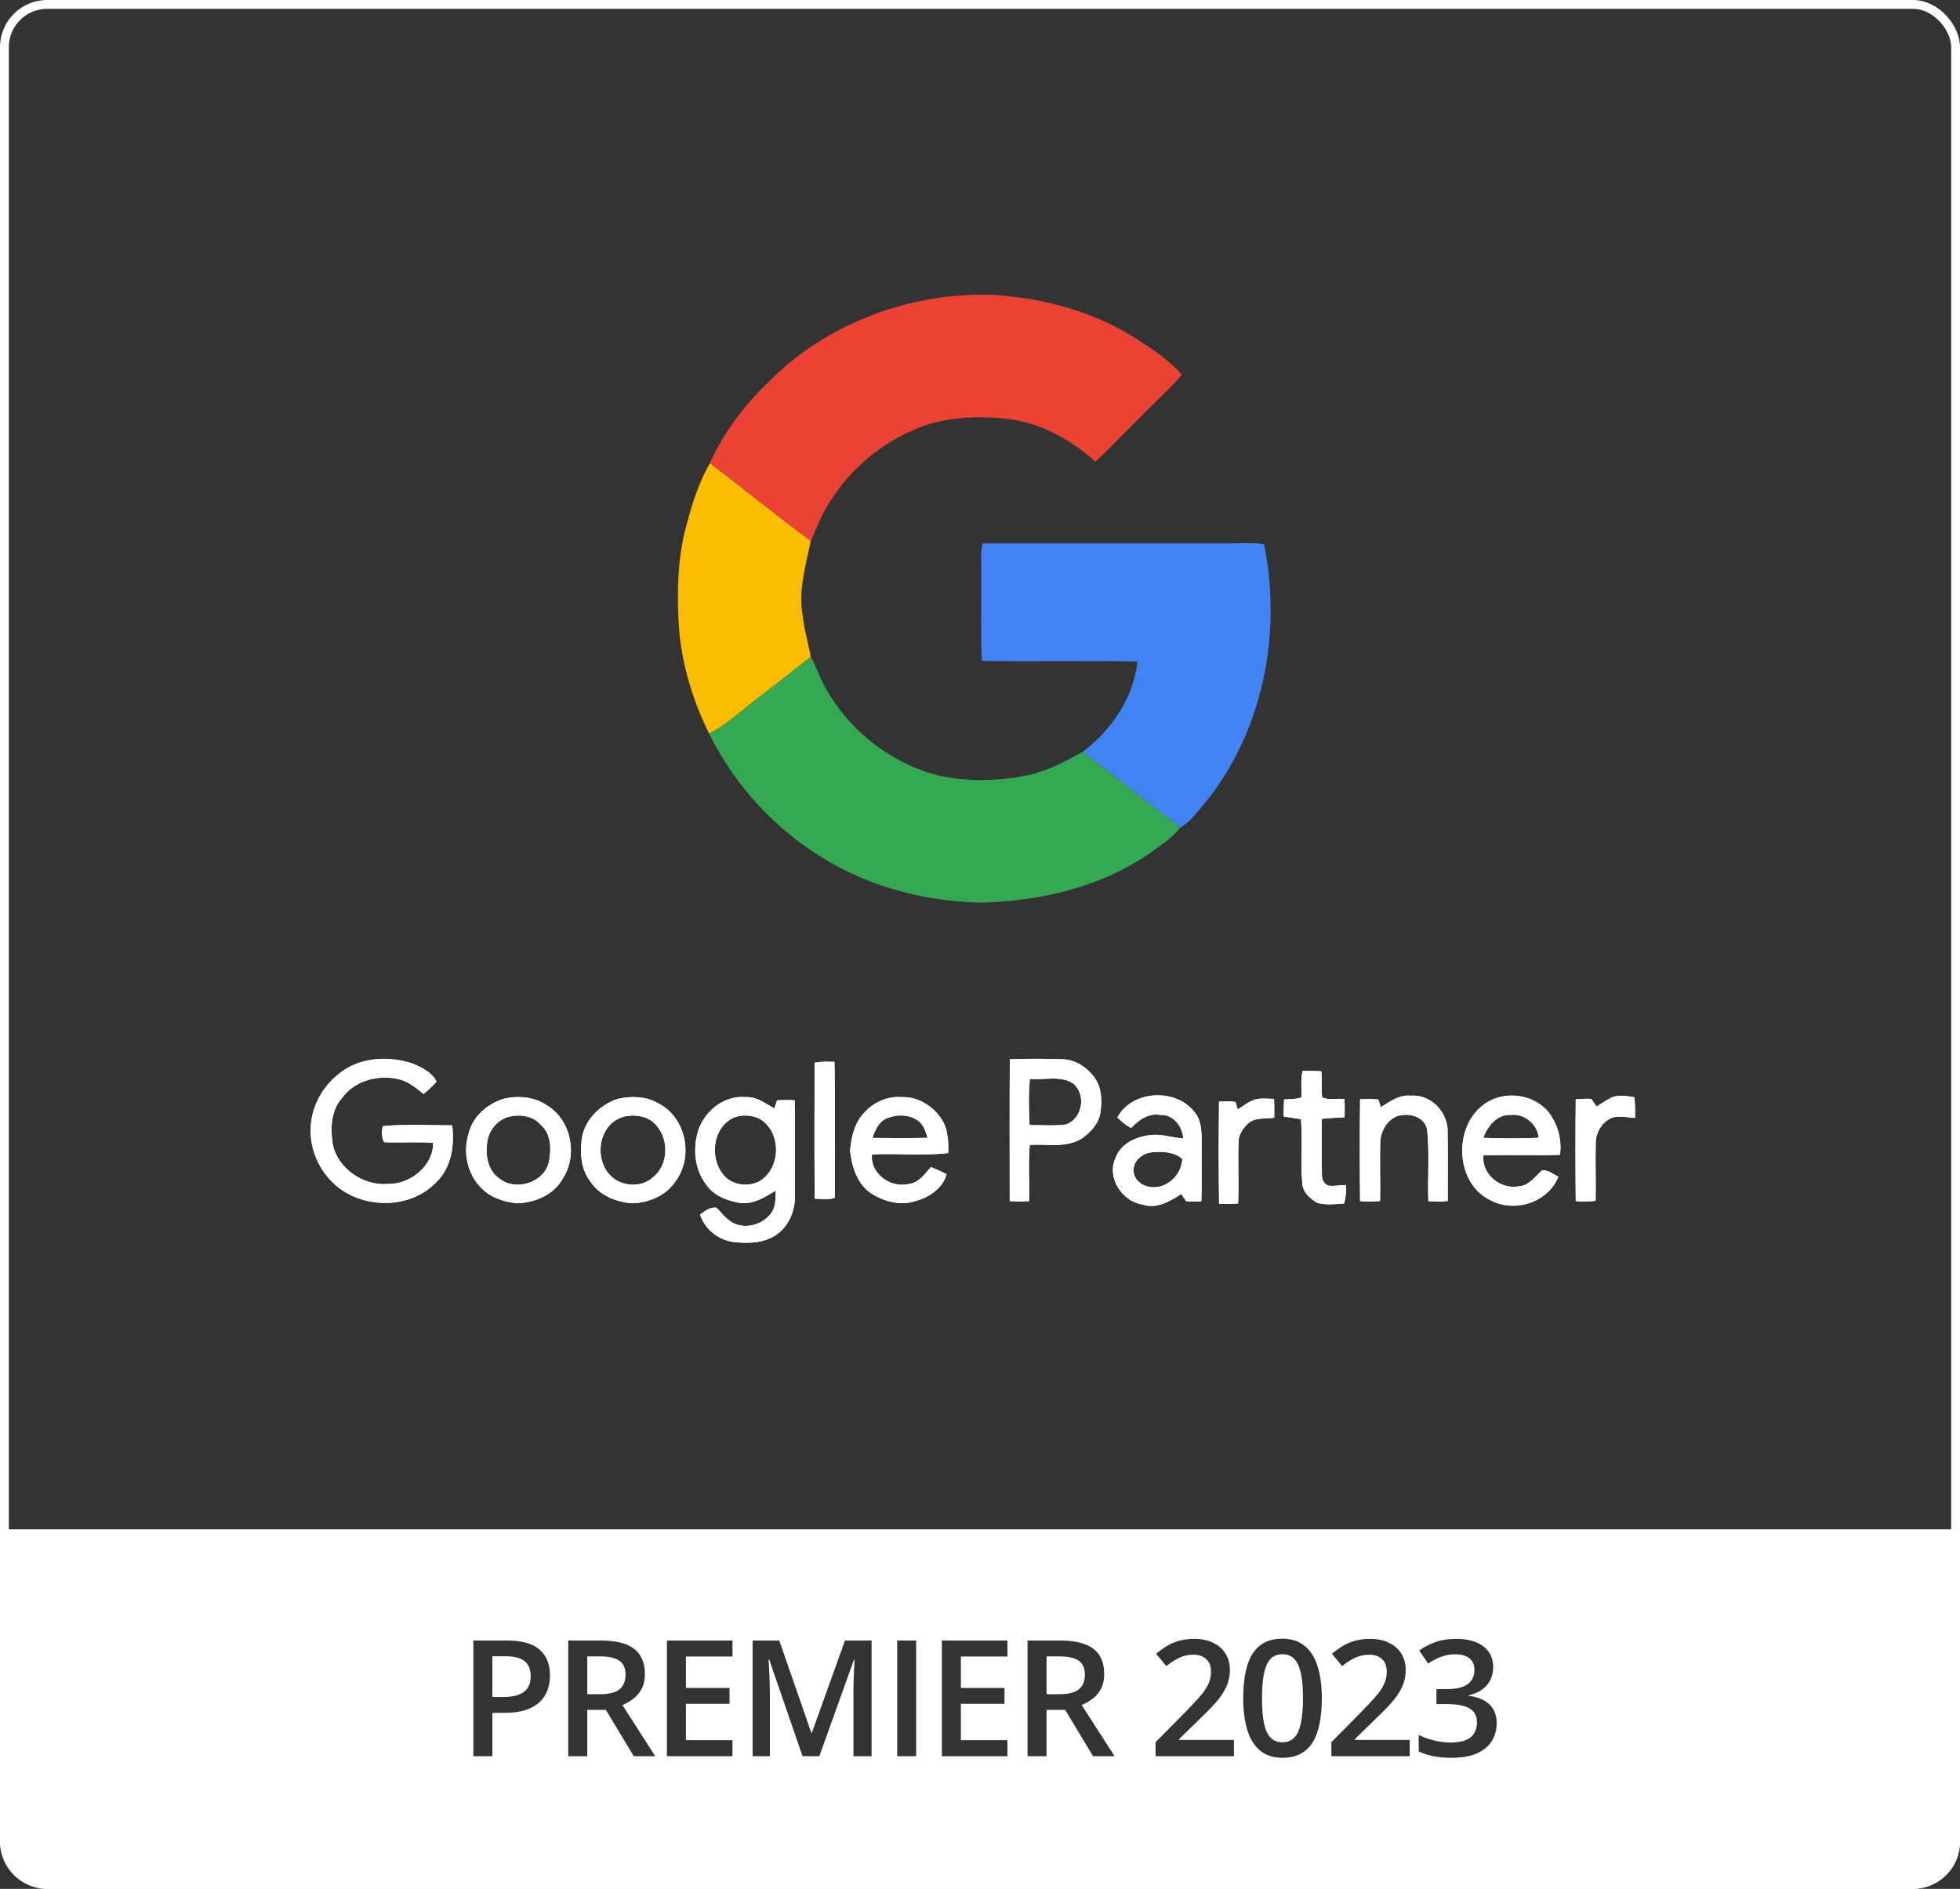
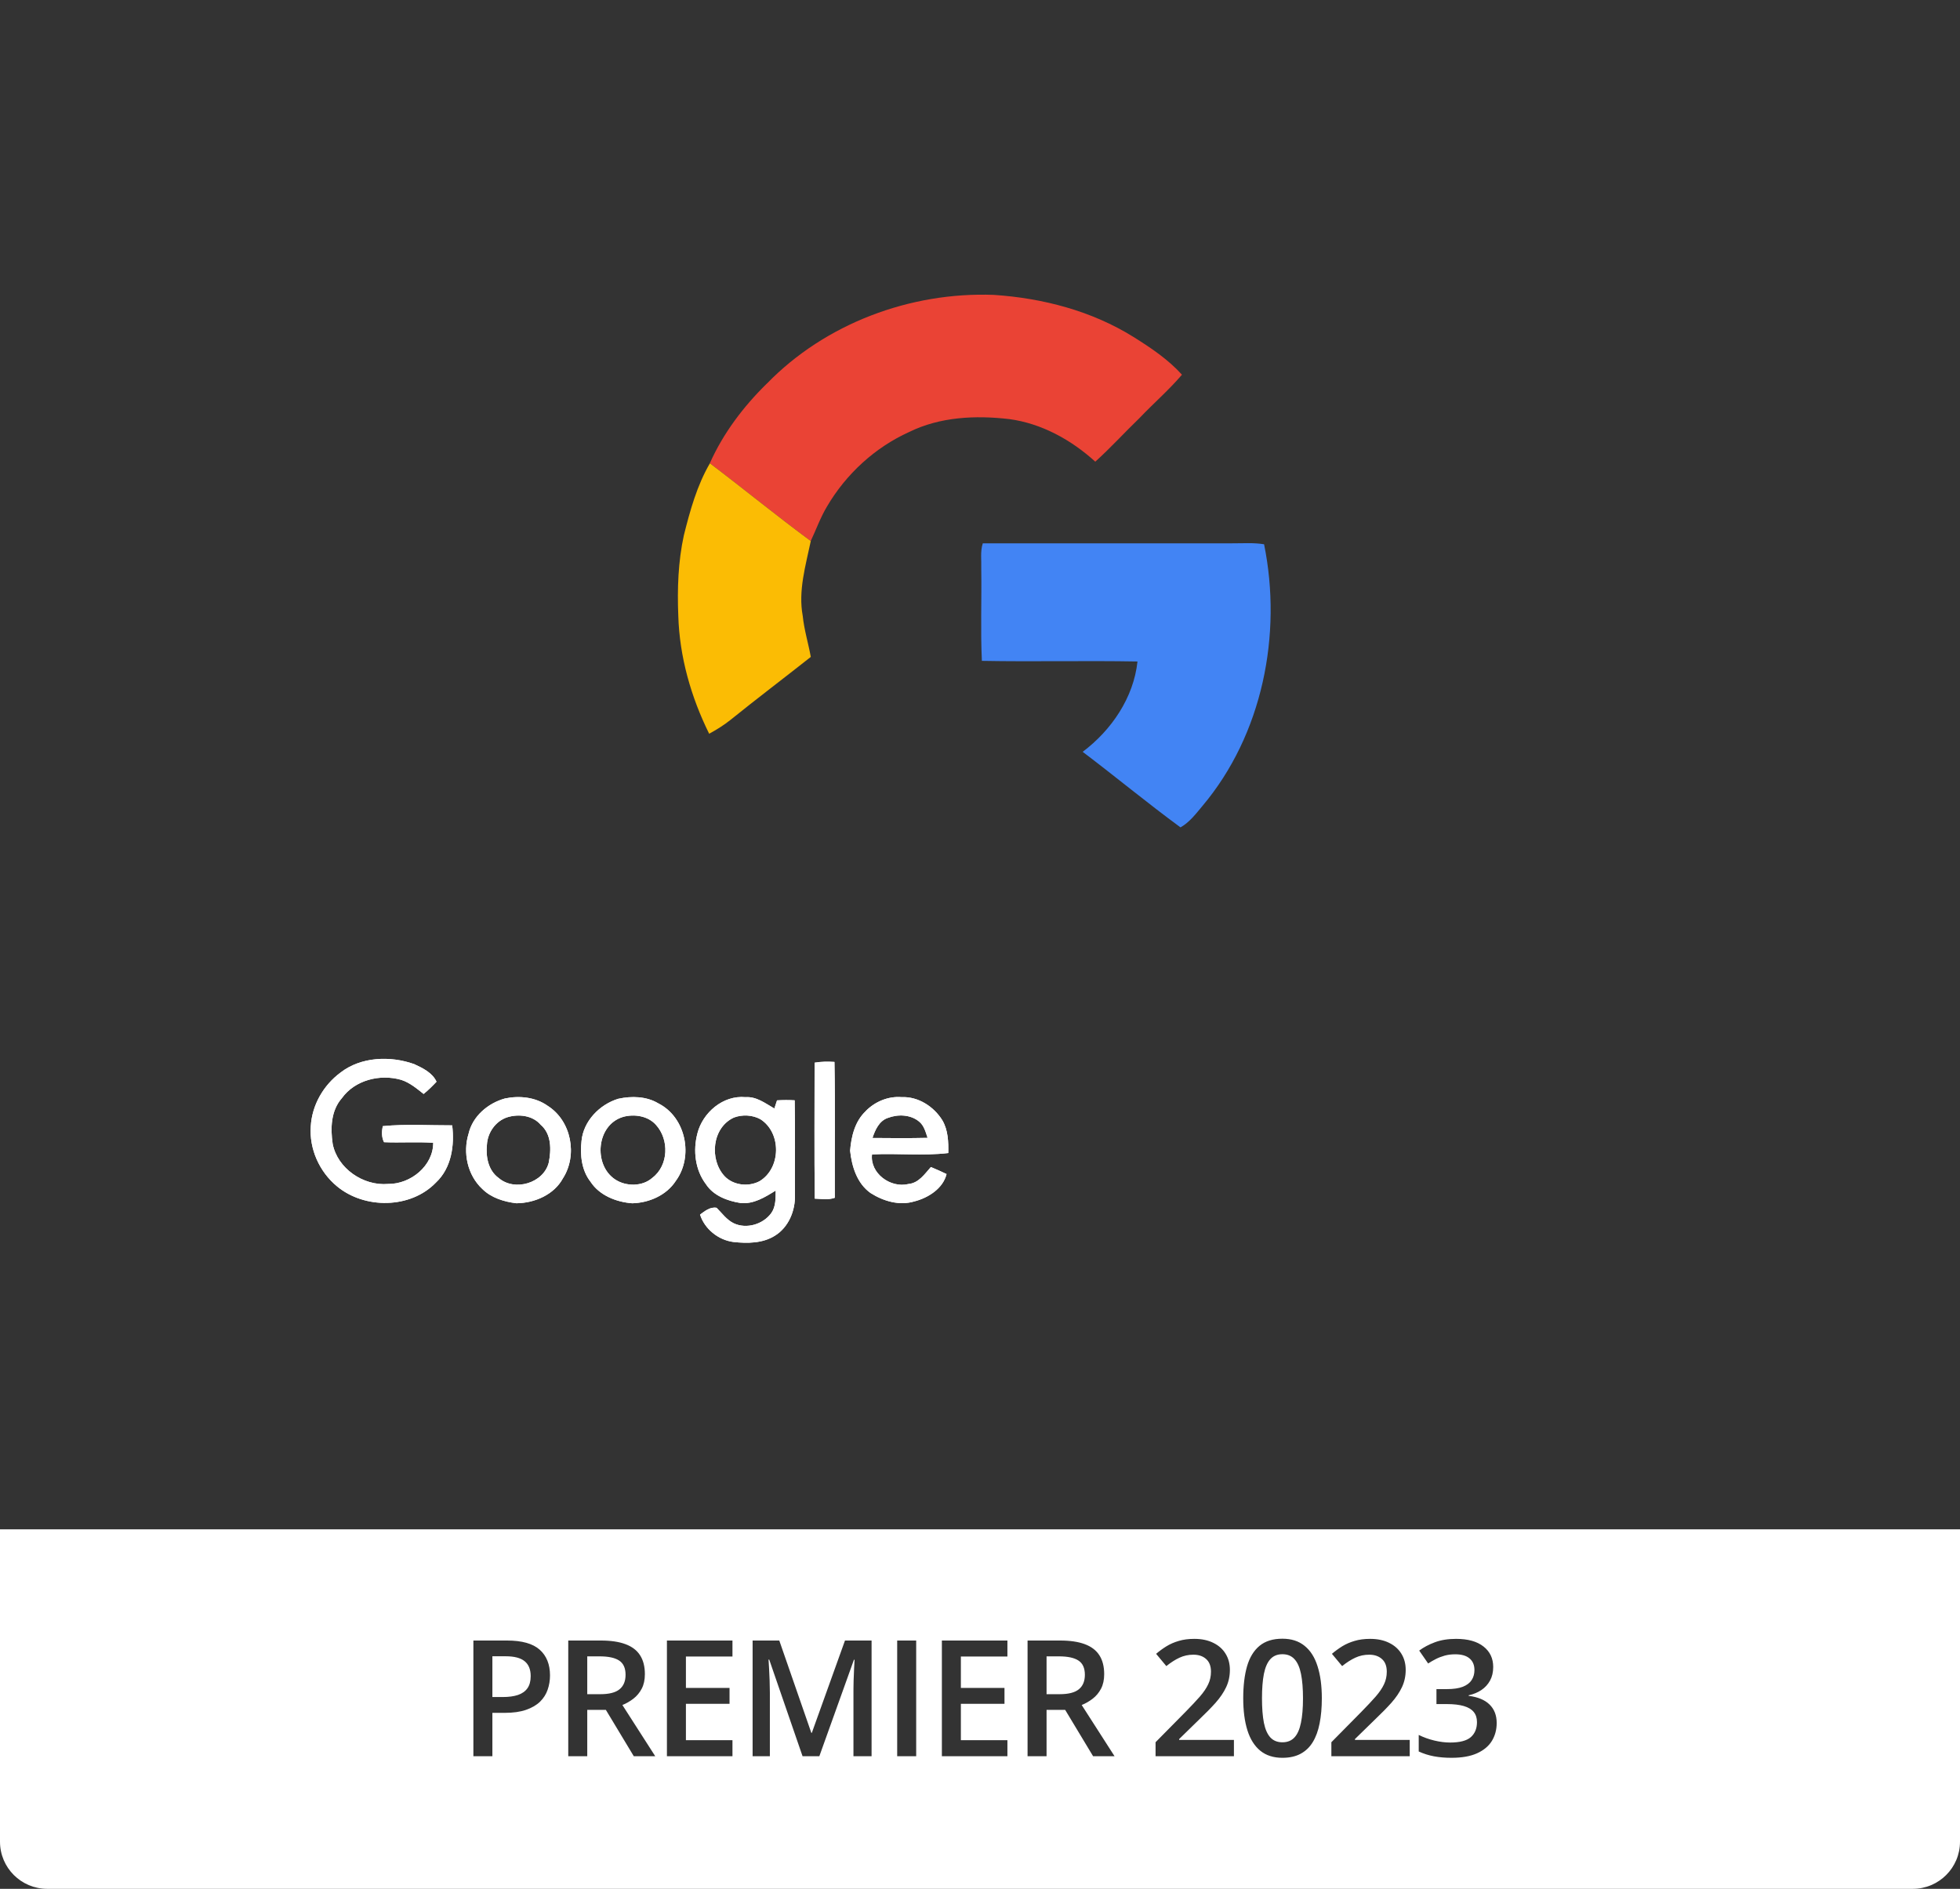
<svg xmlns="http://www.w3.org/2000/svg" width="665" height="641" viewBox="0 0 665 641" fill="none">
  <rect x="0" y="0" width="665" height="641" fill="#333333" stroke="none" />
-   <path d="M342.624 359.481C348.536 359.286 354.456 359.286 360.367 359.481C364.987 359.52 369.157 362.419 371.711 366.214C373.816 369.483 373.921 373.638 373.376 377.393C372.897 381.227 370.047 384.194 367.091 386.335C361.745 389.701 355.298 388.154 349.377 388.534C348.822 394.868 349.339 401.251 349.148 407.604C346.957 407.799 344.767 407.799 342.586 407.604C342.586 391.56 342.5 375.515 342.624 359.471M349.425 366.165C348.918 371.351 349.052 376.605 349.32 381.801C353.433 381.83 357.584 382.132 361.668 381.616C367.244 379.68 368.65 371.526 364.165 367.741C359.803 364.891 354.284 366.535 349.425 366.155M441.554 372.412C441.65 369.425 441.277 366.379 441.946 363.451C444.07 363.402 446.203 363.412 448.336 363.558C448.527 366.486 448.336 369.415 448.536 372.344C450.746 373.55 453.654 372.626 456.15 373.005C456.265 375.058 456.265 377.121 456.188 379.193C453.615 379.31 451.033 379.368 448.479 379.719C448.441 385.955 448.412 392.202 448.498 398.448C448.422 400.064 449.168 402 450.88 402.389C452.774 402.574 454.687 402.204 456.59 402.136C456.82 404.247 456.59 406.378 456.064 408.431C452.994 408.616 449.799 409.044 446.815 408.168C444.424 406.68 441.946 404.529 441.831 401.455C441.162 394.255 442.023 387.006 441.391 379.806C439.431 379.485 437.479 379.203 435.528 378.911C435.509 376.975 435.557 375.048 435.672 373.122C437.632 372.918 439.689 373.122 441.573 372.421M379.114 379.232C384.413 369.23 401.142 369.172 406.48 379.232C407.981 382.55 407.666 386.306 407.704 389.867C407.599 395.802 407.847 401.747 407.589 407.682C405.867 407.789 404.155 407.779 402.443 407.633C401.888 406.816 401.353 406.018 400.798 405.22C396.905 407.711 392.324 410.406 387.579 408.762C380.712 407.701 375.432 399.713 378.454 393C380.339 387.804 385.925 385.537 390.956 385.158C394.524 384.885 397.948 386.121 401.477 386.345C401.133 382.132 398.043 378.084 393.567 378.357C389.636 377.685 386.355 380.108 383.773 382.803C382.022 381.898 380.511 380.614 379.114 379.242M384.633 397.651C384.911 401.173 388.67 403.099 391.826 402.905C396.743 402.671 400.894 398.302 401.142 393.331C398.436 390.859 394.495 390.733 391.061 391.025C387.742 391.19 384.213 393.992 384.633 397.651ZM468.498 375.73C471.607 373.832 474.754 371.419 478.608 371.847C485.17 371.215 491.119 377.169 491.167 383.747C491.253 391.686 491.196 399.626 491.196 407.565C489.015 407.799 486.806 407.828 484.615 407.614C484.338 399.733 485.026 391.803 484.261 383.951C483.879 378.901 477.757 377.335 473.769 378.892C470.277 380.429 468.278 384.321 468.278 388.086C468.135 394.576 468.355 401.075 468.25 407.575C465.983 407.818 463.716 407.808 461.459 407.604C461.325 396.084 461.315 384.574 461.459 373.064C463.525 372.869 465.61 372.82 467.666 373.171C467.867 373.813 468.288 375.097 468.498 375.739M503.123 375.078C509.57 369.999 519.737 370.904 525.161 377.14C528.432 381.227 530.029 386.656 529.264 391.91C520.617 392.192 511.971 391.871 503.324 392.037C502.549 398.448 509.082 403.712 515.089 402.613C518.647 402.535 520.77 399.363 523.162 397.174C525.218 396.921 526.94 398.507 528.728 399.314C525.256 408.11 513.865 411.661 505.811 407.361C493.864 401.854 492.937 382.813 503.123 375.087M503.267 386.15C509.532 386.403 515.797 386.403 522.062 386.15C521.717 381.538 517.155 377.812 512.631 378.357C508.04 378.084 504.673 382.102 503.276 386.14M547.055 372.334C549.475 371.507 552.086 371.925 554.544 372.373C554.755 374.698 554.793 377.043 554.745 379.388C552.249 379.261 549.695 378.571 547.227 379.222C543.64 380.468 541.354 384.321 541.402 388.096C541.258 394.556 541.478 401.036 541.364 407.507C539.125 407.818 536.859 407.838 534.63 407.594C534.496 396.084 534.496 384.564 534.63 373.064C536.38 372.918 538.15 372.859 539.919 372.918C540.484 373.793 541.077 374.65 541.698 375.496C543.487 374.435 545.17 373.18 547.055 372.324M419.918 376.469C422.367 375.068 424.643 372.898 427.599 372.869C429.158 372.762 430.717 372.869 432.267 372.947C432.381 375.058 432.391 377.189 432.333 379.32C429.349 379.797 425.839 379.067 423.409 381.314C421.803 382.91 420.263 384.934 420.224 387.327C419.966 394.342 420.368 401.367 420.081 408.392C417.929 408.577 415.758 408.596 413.615 408.47C413.433 396.931 413.472 385.372 413.596 373.822C415.461 373.686 417.345 373.647 419.21 373.968C419.392 374.601 419.737 375.856 419.918 376.479" fill="white" />
-   <path d="M342.624 359.481C348.536 359.286 354.456 359.286 360.367 359.481C364.987 359.52 369.157 362.419 371.711 366.214C373.816 369.483 373.921 373.638 373.376 377.393C372.897 381.227 370.047 384.194 367.091 386.335C361.745 389.701 355.298 388.154 349.377 388.534C348.822 394.868 349.339 401.251 349.148 407.604C346.957 407.799 344.767 407.799 342.586 407.604C342.586 391.56 342.5 375.515 342.624 359.471M349.425 366.165C348.918 371.351 349.052 376.605 349.32 381.801C353.433 381.83 357.584 382.132 361.668 381.616C367.244 379.68 368.65 371.526 364.165 367.741C359.803 364.891 354.284 366.535 349.425 366.155M441.554 372.412C441.65 369.425 441.277 366.379 441.946 363.451C444.07 363.402 446.203 363.412 448.336 363.558C448.527 366.486 448.336 369.415 448.536 372.344C450.746 373.55 453.654 372.626 456.15 373.005C456.265 375.058 456.265 377.121 456.188 379.193C453.615 379.31 451.033 379.368 448.479 379.719C448.441 385.955 448.412 392.202 448.498 398.448C448.422 400.064 449.168 402 450.88 402.389C452.774 402.574 454.687 402.204 456.59 402.136C456.82 404.247 456.59 406.378 456.064 408.431C452.994 408.616 449.799 409.044 446.815 408.168C444.424 406.68 441.946 404.529 441.831 401.455C441.162 394.255 442.023 387.006 441.391 379.806C439.431 379.485 437.479 379.203 435.528 378.911C435.509 376.975 435.557 375.048 435.672 373.122C437.632 372.918 439.689 373.122 441.573 372.421M379.114 379.232C384.413 369.23 401.142 369.172 406.48 379.232C407.981 382.55 407.666 386.306 407.704 389.867C407.599 395.802 407.847 401.747 407.589 407.682C405.867 407.789 404.155 407.779 402.443 407.633C401.888 406.816 401.353 406.018 400.798 405.22C396.905 407.711 392.324 410.406 387.579 408.762C380.712 407.701 375.432 399.713 378.454 393C380.339 387.804 385.925 385.537 390.956 385.158C394.524 384.885 397.948 386.121 401.477 386.345C401.133 382.132 398.043 378.084 393.567 378.357C389.636 377.685 386.355 380.108 383.773 382.803C382.022 381.898 380.511 380.614 379.114 379.242M384.633 397.651C384.911 401.173 388.67 403.099 391.826 402.905C396.743 402.671 400.894 398.302 401.142 393.331C398.436 390.859 394.495 390.733 391.061 391.025C387.742 391.19 384.213 393.992 384.633 397.651ZM468.498 375.73C471.607 373.832 474.754 371.419 478.608 371.847C485.17 371.215 491.119 377.169 491.167 383.747C491.253 391.686 491.196 399.626 491.196 407.565C489.015 407.799 486.806 407.828 484.615 407.614C484.338 399.733 485.026 391.803 484.261 383.951C483.879 378.901 477.757 377.335 473.769 378.892C470.277 380.429 468.278 384.321 468.278 388.086C468.135 394.576 468.355 401.075 468.25 407.575C465.983 407.818 463.716 407.808 461.459 407.604C461.325 396.084 461.315 384.574 461.459 373.064C463.525 372.869 465.61 372.82 467.666 373.171C467.867 373.813 468.288 375.097 468.498 375.739M503.123 375.078C509.57 369.999 519.737 370.904 525.161 377.14C528.432 381.227 530.029 386.656 529.264 391.91C520.617 392.192 511.971 391.871 503.324 392.037C502.549 398.448 509.082 403.712 515.089 402.613C518.647 402.535 520.77 399.363 523.162 397.174C525.218 396.921 526.94 398.507 528.728 399.314C525.256 408.11 513.865 411.661 505.811 407.361C493.864 401.854 492.937 382.813 503.123 375.087M503.267 386.15C509.532 386.403 515.797 386.403 522.062 386.15C521.717 381.538 517.155 377.812 512.631 378.357C508.04 378.084 504.673 382.102 503.276 386.14M547.055 372.334C549.475 371.507 552.086 371.925 554.544 372.373C554.755 374.698 554.793 377.043 554.745 379.388C552.249 379.261 549.695 378.571 547.227 379.222C543.64 380.468 541.354 384.321 541.402 388.096C541.258 394.556 541.478 401.036 541.364 407.507C539.125 407.818 536.859 407.838 534.63 407.594C534.496 396.084 534.496 384.564 534.63 373.064C536.38 372.918 538.15 372.859 539.919 372.918C540.484 373.793 541.077 374.65 541.698 375.496C543.487 374.435 545.17 373.18 547.055 372.324M419.918 376.469C422.367 375.068 424.643 372.898 427.599 372.869C429.158 372.762 430.717 372.869 432.267 372.947C432.381 375.058 432.391 377.189 432.333 379.32C429.349 379.797 425.839 379.067 423.409 381.314C421.803 382.91 420.263 384.934 420.224 387.327C419.966 394.342 420.368 401.367 420.081 408.392C417.929 408.577 415.758 408.596 413.615 408.47C413.433 396.931 413.472 385.372 413.596 373.822C415.461 373.686 417.345 373.647 419.21 373.968C419.392 374.601 419.737 375.856 419.918 376.479V376.469Z" fill="white" />
  <path d="M115.551 363.973C122.509 358.605 132.433 358.24 140.533 361.125C143.432 362.465 146.733 364.067 148.106 367.092C146.733 368.563 145.294 369.978 143.729 371.252C141.378 369.397 139.036 367.402 136.118 366.465C128.939 364.394 120.407 366.521 115.992 372.676C112.249 376.938 112.095 382.915 112.873 388.199C114.485 396.462 123.171 402.532 131.703 401.792C139.401 401.858 147.002 395.581 146.983 387.834C141.426 387.431 135.859 387.871 130.293 387.618C129.429 385.922 129.496 383.983 129.861 382.175C137.664 381.407 145.572 381.932 153.423 381.904C154.248 388.705 153.183 396.368 147.904 401.314C139.295 410.27 123.661 410.383 114.274 402.542C108.333 397.595 104.888 389.867 105.444 382.241C105.838 375.074 109.715 368.273 115.56 363.973M276.378 360.638C278.595 360.244 280.86 360.254 283.116 360.376C283.413 375.739 283.173 391.112 283.231 406.486C281.052 407.282 278.691 406.851 276.436 406.776C276.263 391.393 276.378 376.02 276.378 360.638ZM171.294 372.788C176.198 371.758 181.63 372.311 185.786 375.252C193.887 380.358 196.046 392.031 190.988 399.89C187.994 405.427 181.4 408.294 175.2 408.341C171.015 407.844 166.677 406.504 163.664 403.516C158.586 398.813 156.984 391.178 158.98 384.733C160.343 378.84 165.487 374.409 171.303 372.788M172.119 379.159C168.107 380.461 165.42 384.424 165.209 388.471C164.796 392.536 165.612 397.174 169.182 399.759C174.615 404.462 184.395 401.492 186.17 394.607C187.053 390.26 187.168 384.864 183.435 381.697C180.738 378.522 175.968 377.969 172.129 379.159M209.799 372.882C214.291 371.898 219.32 372.03 223.332 374.428C232.786 379.168 235.358 392.527 229.283 400.762C226.154 405.614 220.232 408.209 214.502 408.35C209.07 407.947 203.35 405.661 200.336 401.015C197.284 397.108 196.785 391.927 197.303 387.187C197.946 380.498 203.359 374.84 209.799 372.873M211.345 379.056C202.352 381.754 201.21 395.281 208.686 400.246C212.372 402.71 217.977 402.72 221.355 399.694C226.864 395.506 227.094 386.738 222.584 381.772C219.877 378.69 215.203 377.969 211.354 379.046M236.625 384.611C238.41 377.622 245.292 371.599 252.95 372.339C256.684 372.076 259.698 374.465 262.73 376.189C263.028 375.262 263.335 374.334 263.633 373.425C265.629 373.304 267.625 373.294 269.622 373.407C269.842 384.114 269.65 394.832 269.718 405.549C269.852 410.814 267.596 416.481 262.894 419.367C258.757 421.962 253.574 422.009 248.843 421.484C243.689 420.828 239.053 417.053 237.517 412.191C239.12 411.01 240.973 409.483 243.132 409.886C244.975 411.713 246.52 413.952 248.939 415.132C253.306 417.212 258.959 415.47 261.704 411.647C263.268 409.418 263.143 406.617 263.182 404.031C259.592 406.261 255.647 408.753 251.194 408.247C246.76 407.554 242.057 405.755 239.543 401.914C235.828 397.024 235.08 390.41 236.634 384.611M249.015 379.252C241.558 382.653 240.598 393.492 245.829 399.15C248.766 402.27 253.929 402.851 257.682 400.874C265.043 396.462 265.207 384.395 257.97 379.805C255.263 378.344 251.876 378.184 249.006 379.252M293.74 377.041C296.86 373.875 301.342 371.955 305.881 372.329C311.563 372.067 316.871 375.561 319.731 380.199C321.689 383.543 321.814 387.534 321.737 391.3C313.185 392.321 304.471 391.328 295.861 391.768C295.113 398.11 302.062 403.319 308.233 401.811C311.746 401.464 313.723 398.41 315.834 396.049C317.639 396.78 319.395 397.605 321.151 398.429C319.971 403.319 314.922 406.542 310.162 407.732C305.094 409.249 299.653 407.6 295.362 404.865C290.736 401.586 288.99 395.797 288.433 390.504C288.807 385.707 290.065 380.489 293.769 377.051M301.217 379.384C298.251 380.405 296.917 383.487 296.015 386.185C302.244 386.25 308.482 386.288 314.721 386.147C314.049 384.171 313.531 381.96 311.794 380.583C308.905 378.213 304.605 378.072 301.217 379.393" fill="white" />
  <path d="M115.551 363.973C122.509 358.605 132.433 358.24 140.533 361.125C143.432 362.465 146.733 364.067 148.106 367.092C146.733 368.563 145.294 369.978 143.729 371.252C141.378 369.397 139.036 367.402 136.118 366.465C128.939 364.394 120.407 366.521 115.992 372.676C112.249 376.938 112.095 382.915 112.873 388.199C114.485 396.462 123.171 402.532 131.703 401.792C139.401 401.858 147.002 395.581 146.983 387.834C141.426 387.431 135.859 387.871 130.293 387.618C129.429 385.922 129.496 383.983 129.861 382.175C137.664 381.407 145.572 381.932 153.423 381.904C154.248 388.705 153.183 396.368 147.904 401.314C139.295 410.27 123.661 410.383 114.274 402.542C108.333 397.595 104.888 389.867 105.444 382.241C105.838 375.074 109.715 368.273 115.56 363.973M276.378 360.638C278.595 360.244 280.86 360.254 283.116 360.376C283.413 375.739 283.173 391.112 283.231 406.486C281.052 407.282 278.691 406.851 276.436 406.776C276.263 391.393 276.378 376.02 276.378 360.638ZM171.294 372.788C176.198 371.758 181.63 372.311 185.786 375.252C193.887 380.358 196.046 392.031 190.988 399.89C187.994 405.427 181.4 408.294 175.2 408.341C171.015 407.844 166.677 406.504 163.664 403.516C158.586 398.813 156.984 391.178 158.98 384.733C160.343 378.84 165.487 374.409 171.303 372.788M172.119 379.159C168.107 380.461 165.42 384.424 165.209 388.471C164.796 392.536 165.612 397.174 169.182 399.759C174.615 404.462 184.395 401.492 186.17 394.607C187.053 390.26 187.168 384.864 183.435 381.697C180.738 378.522 175.968 377.969 172.129 379.159M209.799 372.882C214.291 371.898 219.32 372.03 223.332 374.428C232.786 379.168 235.358 392.527 229.283 400.762C226.154 405.614 220.232 408.209 214.502 408.35C209.07 407.947 203.35 405.661 200.336 401.015C197.284 397.108 196.785 391.927 197.303 387.187C197.946 380.498 203.359 374.84 209.799 372.873M211.345 379.056C202.352 381.754 201.21 395.281 208.686 400.246C212.372 402.71 217.977 402.72 221.355 399.694C226.864 395.506 227.094 386.738 222.584 381.772C219.877 378.69 215.203 377.969 211.354 379.046M236.625 384.611C238.41 377.622 245.292 371.599 252.95 372.339C256.684 372.076 259.698 374.465 262.73 376.189C263.028 375.262 263.335 374.334 263.633 373.425C265.629 373.304 267.625 373.294 269.622 373.407C269.842 384.114 269.65 394.832 269.718 405.549C269.852 410.814 267.596 416.481 262.894 419.367C258.757 421.962 253.574 422.009 248.843 421.484C243.689 420.828 239.053 417.053 237.517 412.191C239.12 411.01 240.973 409.483 243.132 409.886C244.975 411.713 246.52 413.952 248.939 415.132C253.306 417.212 258.959 415.47 261.704 411.647C263.268 409.418 263.143 406.617 263.182 404.031C259.592 406.261 255.647 408.753 251.194 408.247C246.76 407.554 242.057 405.755 239.543 401.914C235.828 397.024 235.08 390.41 236.634 384.611M249.015 379.252C241.558 382.653 240.598 393.492 245.829 399.15C248.766 402.27 253.929 402.851 257.682 400.874C265.043 396.462 265.207 384.395 257.97 379.805C255.263 378.344 251.876 378.184 249.006 379.252M293.74 377.041C296.86 373.875 301.342 371.955 305.881 372.329C311.563 372.067 316.871 375.561 319.731 380.199C321.689 383.543 321.814 387.534 321.737 391.3C313.185 392.321 304.471 391.328 295.861 391.768C295.113 398.11 302.062 403.319 308.233 401.811C311.746 401.464 313.723 398.41 315.834 396.049C317.639 396.78 319.395 397.605 321.151 398.429C319.971 403.319 314.922 406.542 310.162 407.732C305.094 409.249 299.653 407.6 295.362 404.865C290.736 401.586 288.99 395.797 288.433 390.504C288.807 385.707 290.065 380.489 293.769 377.051M301.217 379.384C298.251 380.405 296.917 383.487 296.015 386.185C302.244 386.25 308.482 386.288 314.721 386.147C314.049 384.171 313.531 381.96 311.794 380.583C308.905 378.213 304.605 378.072 301.217 379.393" fill="white" />
-   <rect x="1.5" y="1.5" width="662" height="638" rx="14.5" stroke="white" stroke-width="3" />
  <path d="M260.156 130.213C279.996 109.783 308.886 99.003 337.206 100.073C353.806 101.183 370.406 105.503 384.596 114.363C390.476 118.043 396.356 121.983 401.026 127.163C396.556 132.403 391.316 136.923 386.576 141.913C381.526 146.773 376.816 151.993 371.616 156.673C363.476 149.283 353.396 143.693 342.396 142.223C330.986 140.893 318.936 141.443 308.466 146.603C296.836 151.853 287.026 160.913 280.586 171.893C278.366 175.603 276.916 179.703 275.076 183.603C263.466 175.053 252.336 165.903 240.836 157.213C245.356 147.043 252.236 137.973 260.146 130.203" fill="#EA4335" />
  <path d="M240.846 157.223C252.346 165.913 263.476 175.063 275.086 183.613C273.356 191.933 270.766 200.453 272.356 209.023C272.836 213.733 274.246 218.283 275.096 222.933C266.056 230.073 256.856 237.033 247.886 244.273C245.626 246.083 243.156 247.623 240.606 249.003C234.456 236.573 230.536 222.873 230.136 208.953C229.766 199.833 230.076 190.593 232.026 181.663C234.126 173.263 236.476 164.753 240.856 157.233" fill="#FBBC04" />
  <path d="M333.446 184.383C361.656 184.383 389.866 184.383 418.076 184.383C421.676 184.403 425.306 184.113 428.886 184.703C435.116 215.363 428.336 249.343 407.956 273.533C405.736 276.183 403.596 279.053 400.526 280.783C389.256 272.503 378.486 263.583 367.336 255.143C377.096 247.803 384.616 236.793 385.936 224.483C368.336 224.163 350.726 224.603 333.136 224.273C332.646 213.863 333.096 203.423 332.926 192.983C333.026 190.123 332.546 187.153 333.446 184.383Z" fill="#4284F4" />
-   <path d="M247.885 244.273C256.855 237.023 266.055 230.073 275.095 222.933C277.325 227.073 278.725 231.623 281.325 235.563C289.425 248.873 302.695 258.963 317.755 263.033C328.285 265.483 339.345 265.163 349.875 262.833C356.095 261.243 361.775 258.223 367.355 255.143C378.505 263.583 389.275 272.503 400.545 280.783C397.835 284.243 394.135 286.693 390.585 289.203C373.795 301.083 353.005 305.813 332.705 306.323C312.225 305.903 291.685 300.083 274.785 288.323C260.265 278.453 248.385 264.743 240.605 249.003C243.155 247.623 245.625 246.083 247.885 244.273Z" fill="#34A853" />
  <path fill-rule="evenodd" clip-rule="evenodd" d="M665 519H0V625C0 633.837 7.164 641 16 641H649C657.837 641 665 633.837 665 625V519ZM447.726 584.855C448.227 582.348 448.478 579.511 448.478 576.342C448.478 572.099 447.994 568.473 447.027 565.465C446.079 562.44 444.61 560.13 442.623 558.537C440.654 556.925 438.147 556.12 435.104 556.12C431.881 556.12 429.294 556.925 427.342 558.537C425.391 560.148 423.977 562.466 423.099 565.492C422.24 568.5 421.81 572.117 421.81 576.342C421.81 580.567 422.285 584.193 423.233 587.218C424.182 590.226 425.642 592.536 427.611 594.147C429.58 595.74 432.078 596.537 435.104 596.537C437.521 596.537 439.58 596.081 441.28 595.167C442.981 594.254 444.36 592.93 445.416 591.193C446.472 589.456 447.242 587.344 447.726 584.855ZM428.819 584.64C428.39 582.42 428.175 579.654 428.175 576.342C428.175 573.048 428.39 570.29 428.819 568.07C429.267 565.85 429.992 564.185 430.995 563.075C432.015 561.947 433.385 561.383 435.104 561.383C436.822 561.383 438.192 561.947 439.212 563.075C440.233 564.185 440.967 565.85 441.415 568.07C441.862 570.29 442.086 573.048 442.086 576.342C442.086 579.672 441.853 582.447 441.388 584.667C440.94 586.887 440.206 588.543 439.186 589.635C438.165 590.727 436.804 591.273 435.104 591.273C433.403 591.273 432.042 590.727 431.021 589.635C430.001 588.525 429.267 586.86 428.819 584.64ZM418.653 596H392.066V591.247L402.244 580.934C404.214 578.929 405.834 577.201 407.105 575.751C408.376 574.283 409.316 572.895 409.925 571.588C410.552 570.281 410.865 568.858 410.865 567.318C410.865 565.421 410.319 563.988 409.227 563.021C408.135 562.037 406.693 561.544 404.903 561.544C403.202 561.544 401.627 561.885 400.177 562.565C398.744 563.227 397.258 564.176 395.719 565.412L392.254 561.249C393.346 560.318 394.51 559.468 395.745 558.698C396.999 557.928 398.395 557.319 399.935 556.872C401.474 556.406 403.229 556.173 405.198 556.173C407.687 556.173 409.835 556.621 411.644 557.516C413.452 558.393 414.84 559.62 415.806 561.195C416.791 562.771 417.283 564.606 417.283 566.701C417.283 568.813 416.863 570.765 416.021 572.555C415.18 574.346 413.98 576.118 412.423 577.873C410.865 579.609 409.012 581.498 406.864 583.539L400.069 590.172V590.468H418.653V596ZM172.026 556.737C177.093 556.737 180.79 557.776 183.118 559.853C185.445 561.929 186.609 564.839 186.609 568.581C186.609 570.281 186.34 571.902 185.803 573.441C185.284 574.963 184.425 576.315 183.225 577.497C182.025 578.66 180.441 579.582 178.472 580.263C176.52 580.943 174.112 581.283 171.248 581.283H167.058V596H160.613V556.737H172.026ZM171.597 562.082H167.058V575.912H170.576C172.599 575.912 174.318 575.679 175.732 575.214C177.147 574.73 178.221 573.97 178.955 572.931C179.689 571.893 180.056 570.523 180.056 568.822C180.056 566.549 179.367 564.857 177.988 563.747C176.627 562.637 174.497 562.082 171.597 562.082ZM203.838 556.737C207.222 556.737 210.015 557.149 212.217 557.973C214.437 558.796 216.084 560.049 217.159 561.732C218.25 563.415 218.797 565.555 218.797 568.151C218.797 570.084 218.438 571.732 217.723 573.092C217.006 574.453 216.066 575.581 214.903 576.476C213.739 577.371 212.495 578.087 211.17 578.625L222.315 596H215.037L205.557 580.263H199.246V596H192.801V556.737H203.838ZM203.409 562.108H199.246V574.945H203.704C206.694 574.945 208.86 574.39 210.203 573.28C211.563 572.17 212.244 570.532 212.244 568.366C212.244 566.092 211.519 564.481 210.069 563.532C208.636 562.583 206.417 562.108 203.409 562.108ZM226.278 596H248.514V590.548H232.723V578.222H247.521V572.824H232.723V562.162H248.514V556.737H226.278V596ZM272.296 596L260.99 563.209H260.748C260.771 563.526 260.796 563.892 260.823 564.309C260.858 564.858 260.896 565.494 260.936 566.217C261.008 567.488 261.07 568.849 261.124 570.299C261.178 571.75 261.205 573.137 261.205 574.462V596H255.35V556.737H264.4L275.277 588.078H275.438L286.691 556.737H295.714V596H289.564V574.14L289.565 573.618C289.567 573.316 289.569 573.008 289.572 572.695C289.581 571.915 289.596 571.099 289.618 570.246C289.672 568.849 289.725 567.524 289.779 566.271C289.851 565.018 289.904 564.015 289.94 563.263H289.725L277.99 596H272.296ZM304.403 556.737V596H310.849V556.737H304.403ZM341.801 596H319.565V556.737H341.801V562.162H326.01V572.824H340.808V578.222H326.01V590.548H341.801V596ZM368.054 557.973C365.852 557.149 363.059 556.737 359.675 556.737H348.638V596H355.083V580.263H361.394L370.874 596H378.152L367.007 578.625C368.332 578.087 369.576 577.371 370.74 576.476C371.903 575.581 372.843 574.453 373.56 573.092C374.276 571.732 374.634 570.084 374.634 568.151C374.634 565.555 374.088 563.415 372.996 561.732C371.921 560.049 370.274 558.796 368.054 557.973ZM355.083 562.108H359.246C362.253 562.108 364.473 562.583 365.906 563.532C367.356 564.481 368.081 566.092 368.081 568.366C368.081 570.532 367.401 572.17 366.04 573.28C364.697 574.39 362.531 574.945 359.541 574.945H355.083V562.108ZM478.302 596H451.715V591.247L461.894 580.934C463.863 578.929 465.483 577.201 466.754 575.751C468.026 574.283 468.966 572.895 469.574 571.588C470.201 570.281 470.514 568.858 470.514 567.318C470.514 565.421 469.968 563.988 468.876 563.021C467.784 562.037 466.343 561.544 464.552 561.544C462.851 561.544 461.276 561.885 459.826 562.565C458.393 563.227 456.907 564.176 455.368 565.412L451.903 561.249C452.995 560.318 454.159 559.468 455.395 558.698C456.648 557.928 458.044 557.319 459.584 556.872C461.124 556.406 462.878 556.173 464.848 556.173C467.336 556.173 469.485 556.621 471.293 557.516C473.101 558.393 474.489 559.62 475.456 561.195C476.44 562.771 476.933 564.606 476.933 566.701C476.933 568.813 476.512 570.765 475.67 572.555C474.829 574.346 473.629 576.118 472.072 577.873C470.514 579.609 468.661 581.498 466.513 583.539L459.718 590.172V590.468H478.302V596ZM505.549 570.326C506.265 569.019 506.623 567.479 506.623 565.707C506.623 562.807 505.531 560.497 503.347 558.778C501.162 557.042 498.056 556.173 494.028 556.173C491.289 556.173 488.889 556.558 486.831 557.328C484.771 558.098 482.999 559.038 481.513 560.148L484.548 564.525C485.371 563.988 486.24 563.487 487.153 563.021C488.066 562.556 489.06 562.171 490.134 561.867C491.226 561.562 492.434 561.41 493.759 561.41C495.908 561.41 497.528 561.885 498.62 562.833C499.712 563.764 500.258 565.071 500.258 566.754C500.258 568.043 499.945 569.171 499.318 570.138C498.709 571.105 497.716 571.866 496.337 572.421C494.959 572.958 493.133 573.227 490.859 573.227H487.368V578.302H490.832C493.213 578.302 495.156 578.526 496.66 578.974C498.181 579.421 499.3 580.093 500.017 580.988C500.75 581.883 501.118 583.029 501.118 584.425C501.118 586.592 500.419 588.292 499.023 589.528C497.626 590.745 495.29 591.354 492.014 591.354C490.331 591.354 488.549 591.13 486.669 590.683C484.79 590.235 483.017 589.599 481.352 588.776V594.389C482.981 595.141 484.7 595.687 486.508 596.027C488.334 596.367 490.313 596.537 492.443 596.537C495.988 596.537 498.889 596.027 501.145 595.006C503.4 593.986 505.074 592.589 506.167 590.817C507.259 589.027 507.805 586.994 507.805 584.721C507.805 582.125 506.999 580.039 505.388 578.463C503.794 576.888 501.431 575.903 498.298 575.509V575.321C499.927 574.963 501.359 574.372 502.595 573.549C503.848 572.707 504.833 571.633 505.549 570.326Z" fill="white" />
</svg>